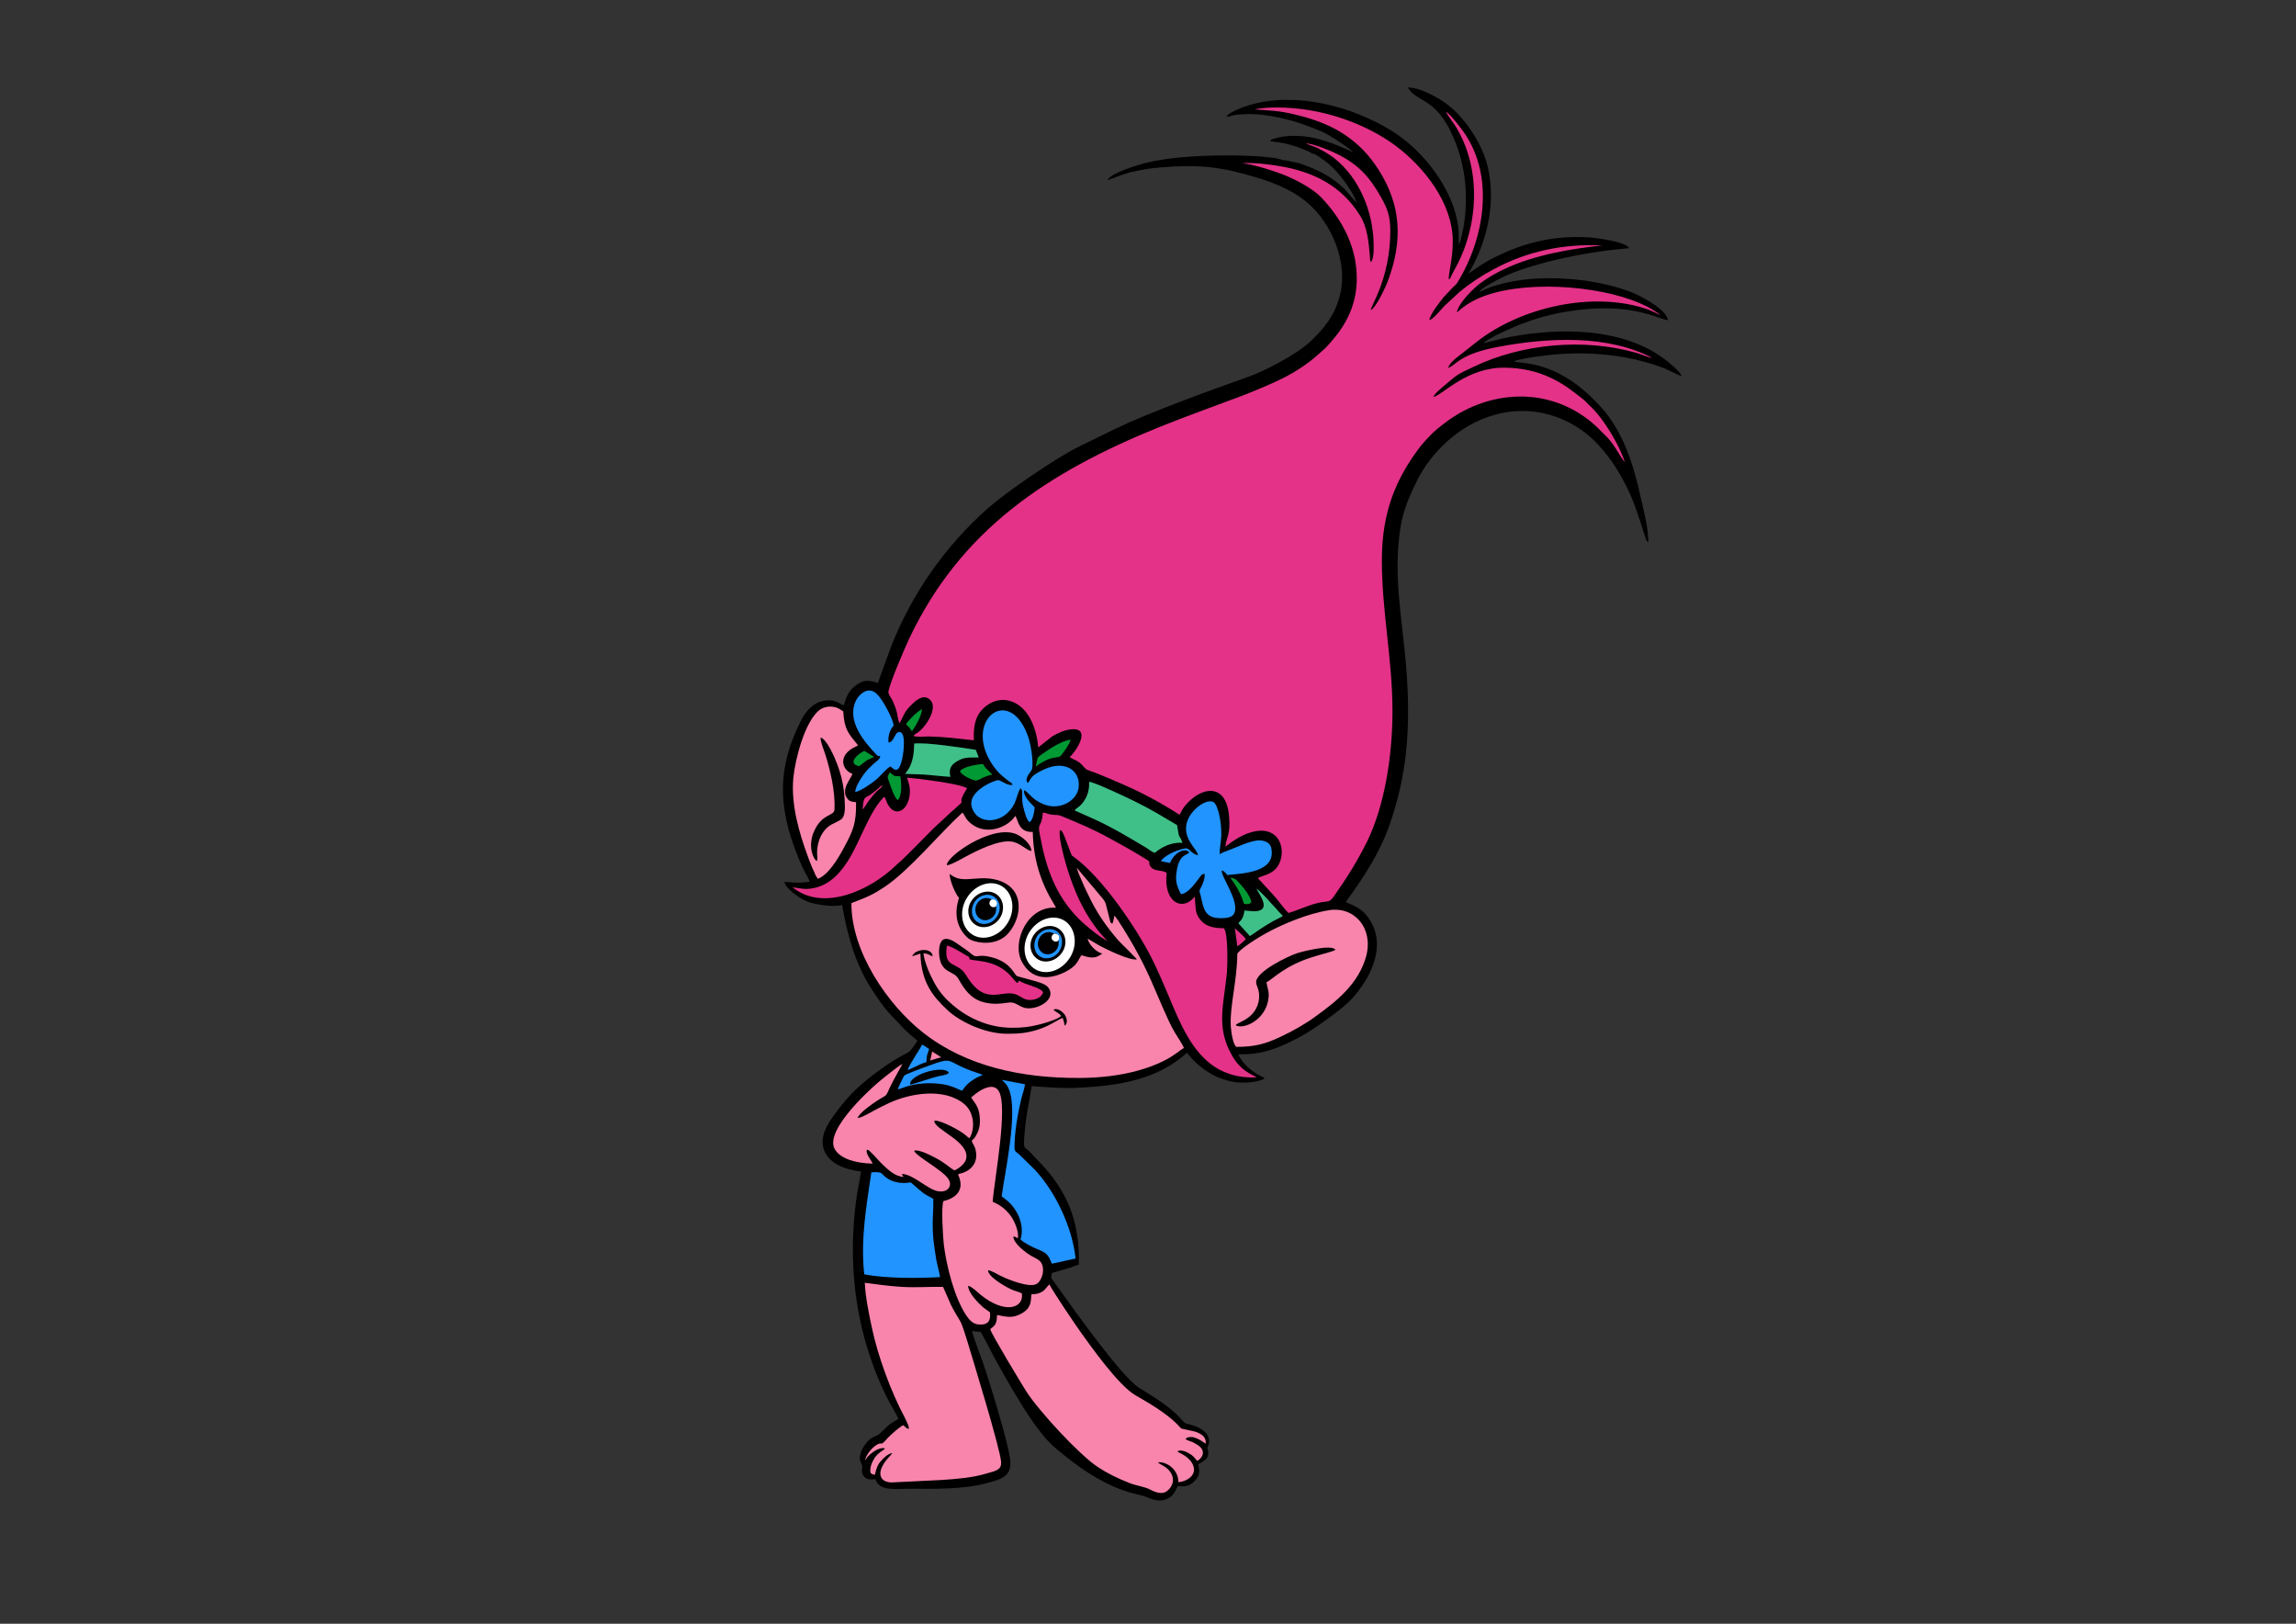
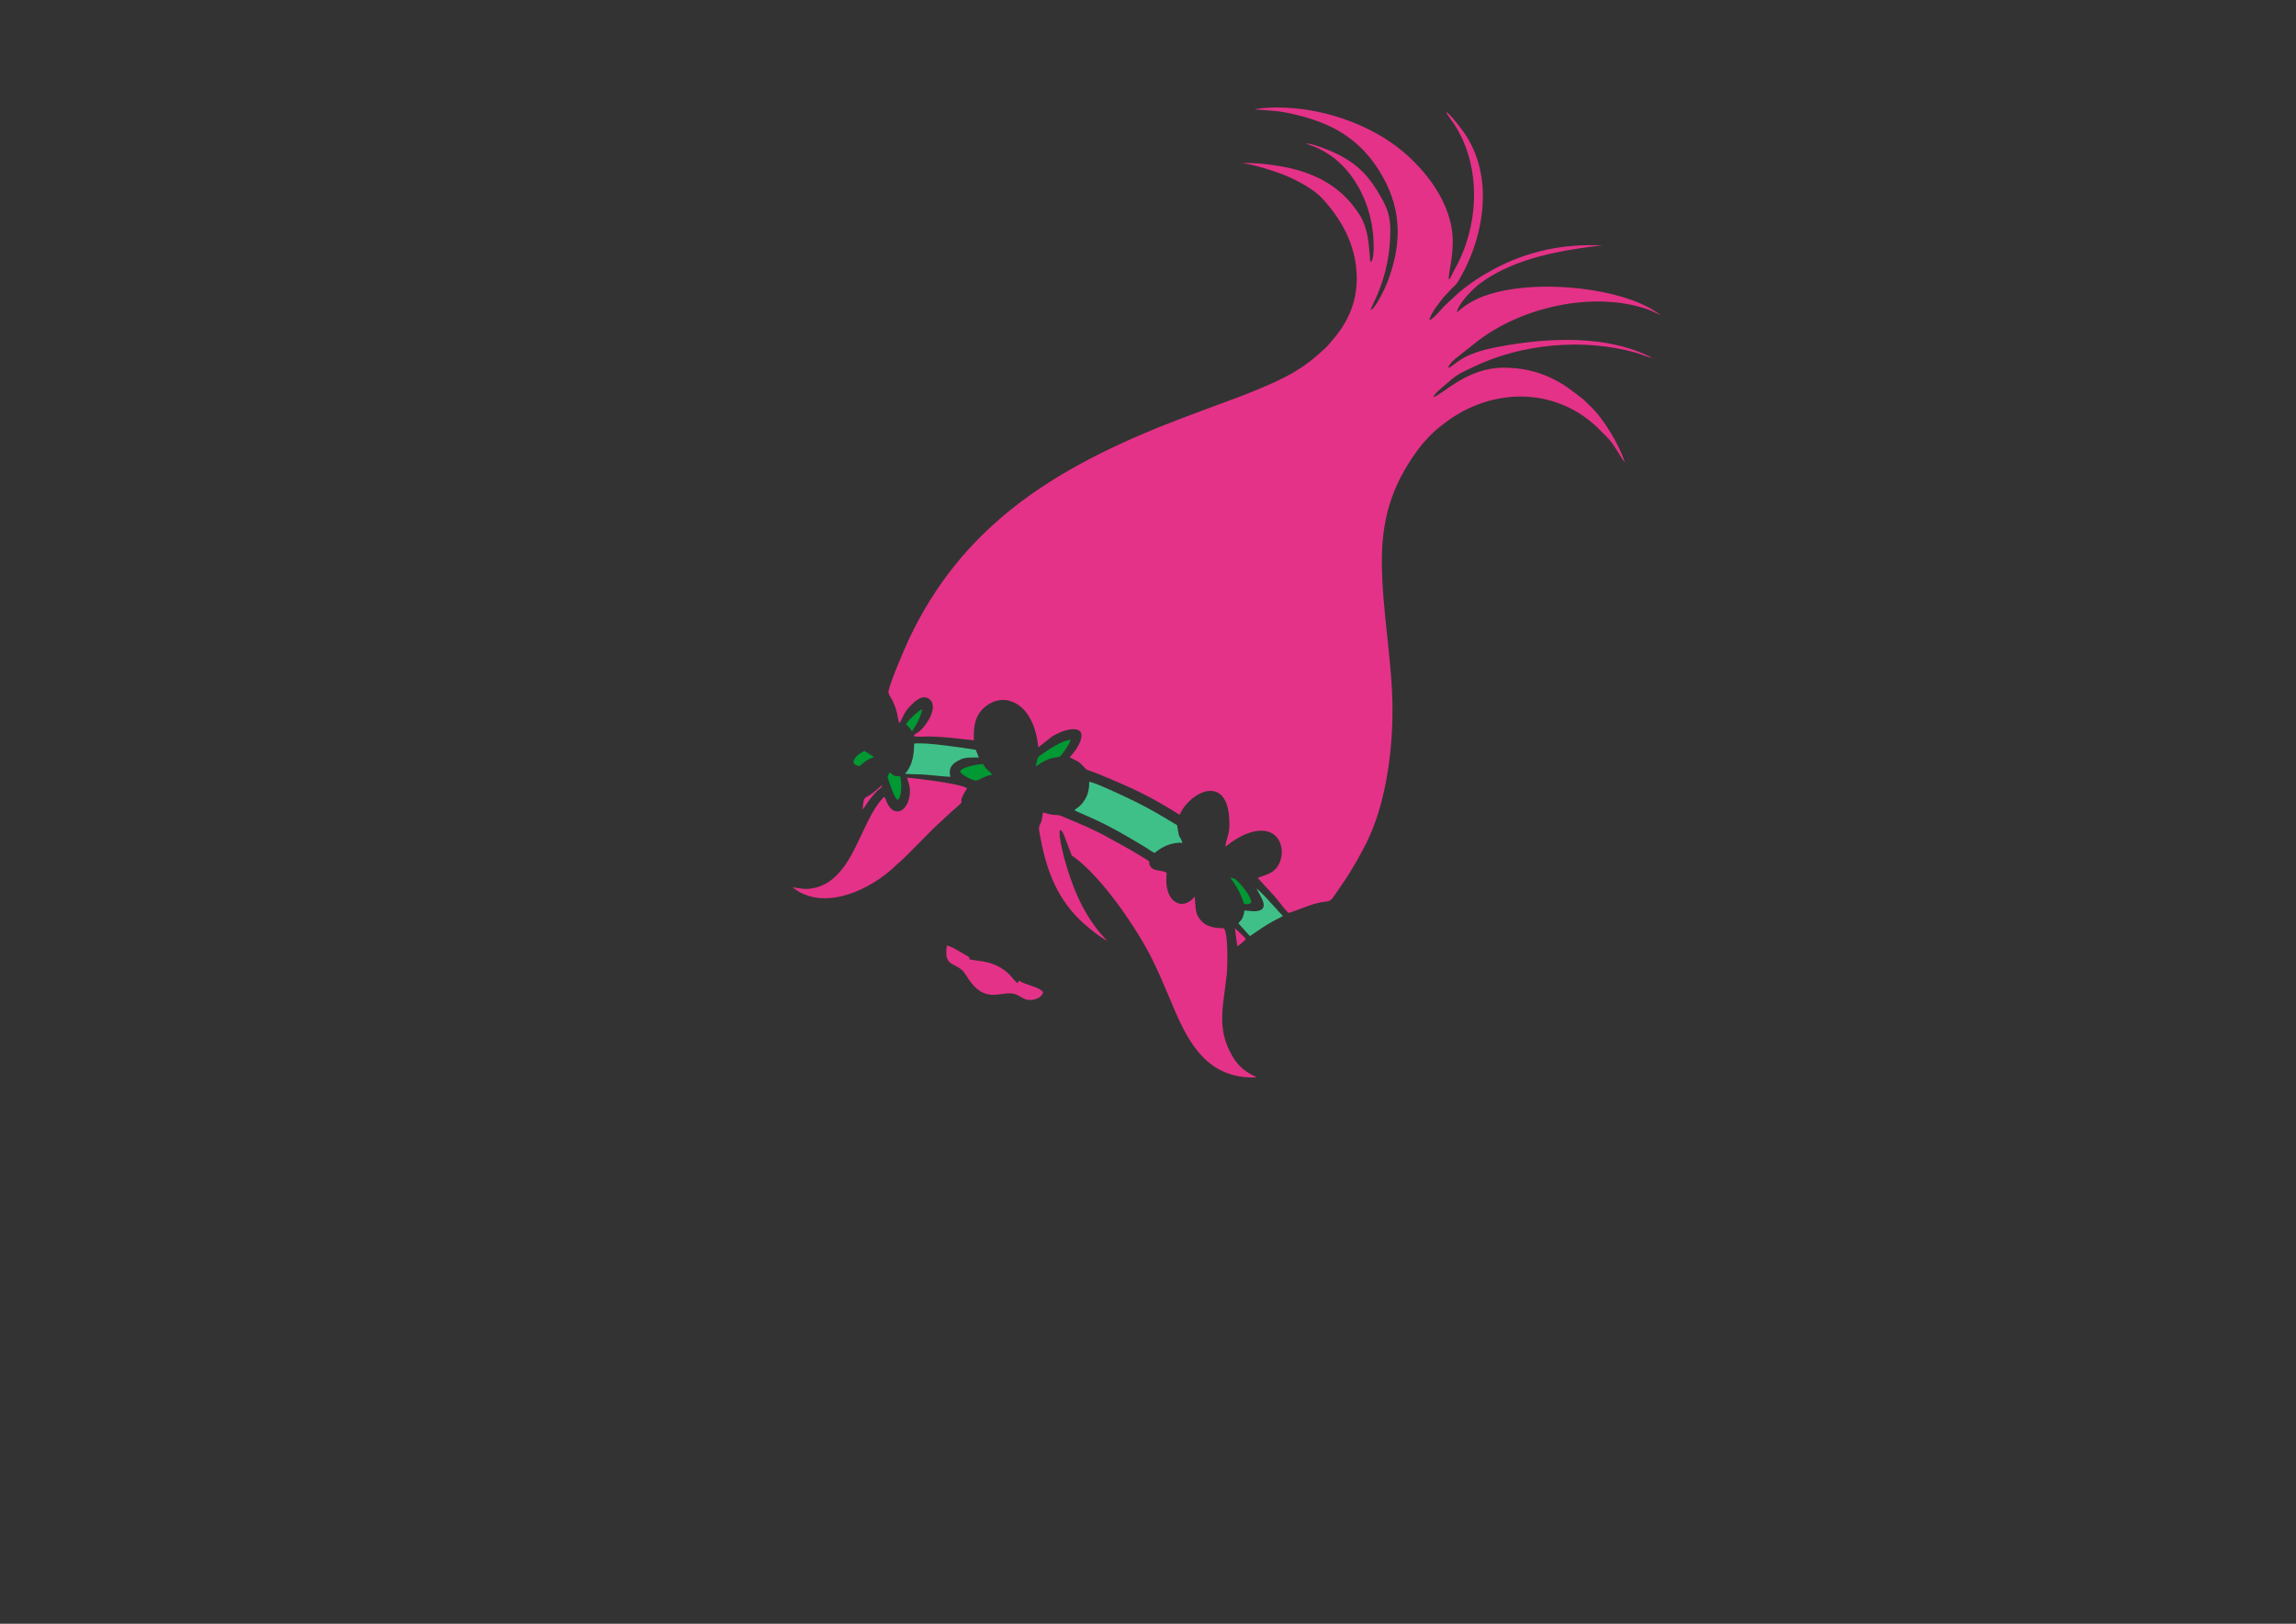
<svg xmlns="http://www.w3.org/2000/svg" version="1.1" x="0px" y="0px" viewBox="0 0 841.9 595.3" style="enable-background:new 0 0 841.9 595.3;" xml:space="preserve">
  <rect x="0" y="0" width="841.9" height="595.3" fill="#333333" stroke="none" />
  <style type="text/css">
	.st0{fill-rule:evenodd;clip-rule:evenodd;}
	.st1{fill:#F985AC;}
	.st2{fill:#FFFFFF;}
	.st3{fill:#E43288;}
	.st4{fill:#3FC088;}
	.st5{fill:#009933;}
	.st6{fill:#2194FF;}
</style>
  <g id="Слой_1">
-     <path class="st0" d="M570.7,129.9c-3.1,0.2-13.5,1.5-15.6,2.6c1.8,0.8,10.1-0.3,21.5,7.4c2.5,1.7,5.8,4.5,7.9,6.7   c1.1,1,1.5,1.6,2.3,2.4c8.2,8.7,12.3,21.6,14.8,33.3c1.1,4.9,2.9,11.5,2.8,16.7l-0.8-1.1c-0.1-0.4-0.3-0.8-0.4-1.2   c-1.8-5.7-3.6-11.6-6.1-16.9c-1.4-2.9-3-5.9-4.7-8.5c-1.9-3-3.6-5.2-5.8-7.6c-7.4-8.6-21.8-16.3-38.6-11.6   c-13,3.6-23.4,13.9-28.5,24.3c-3.5,7.2-5.4,11.7-6.4,20c-1.9,16.1,1,30.8,2.4,46.7c1.1,12.7,1.3,25.9-0.7,38.5   c-0.5,3-1,5.7-1.7,8.6c-1.3,5.6-3.9,14-6.4,19.1c-3,6.4-6.8,12.3-10.8,18c-0.8,1.1-1.7,2.2-2.4,3.4c1.4,1,6.9,1.6,10.1,9.1   c4.2,9.7-2.6,21-8.8,27.3c-3.4,3.4-13.9,10.9-18.4,13.2c-6.8,3.5-12.9,6.5-22.3,6.2c0.9,2.9,5,6.5,8,7.9c0.5,0.3,1.2,0.5,1.6,0.9   c-1.5,1.4-7,1.7-8.7,1.6c-3-0.1-5.8-0.9-8.3-1.9c-3.5-1.5-6.7-3.9-9.1-6.3c-0.8-0.8-1.6-2-2.4-2.7c-10.8,9.8-24.9,12.1-40,12.8   c-5.9,0.3-11.1-0.2-16.9-0.6c-1,6.9-1.9,9-2.6,17.2c-0.6,6.9-0.1,4.6,2.2,7.2l4.9,5.2c9.9,11,13.1,22.3,12.8,35.8   c-3.3,1.3-6.5,2.1-9.9,3.1c-0.3,2.1-0.4,1.6,0.6,3c6.8,9.5,24.7,34.9,31.4,39.1c5.4,3.4,11.4,6.9,15.5,11.6c1.8,2,1.4,1.3,4,2.1   c3.2,1,6.5,2.9,6.1,6.5c-0.1,0.8-0.4,1.1-0.5,1.6c-0.2,0.7,0.1,0.8,0.2,1.5c0.4,2.9-1.9,3.7-3.6,4.7c0.5,2.9,0.6,4.1-1.3,6.1   c-1.8,1.9-3.1,2.1-6.3,2c-1.1,2.2-1.6,3.7-4,4.7c-2.3,1-5,0.3-7-0.6c-2.1-0.9-4.5-1.2-6.8-1.9c-10.4-3.2-19.2-9.6-27.2-16.4   c-5.3-4.5-11-13.6-14.8-20c-2.2-3.7-4.2-7.2-6.3-11c-2.1-3.7-4-7.7-6.1-11.4l-3.2-0.3c0.6,2.4,3,8.7,4,11.5   c1.3,3.9,2.6,7.8,3.8,11.9c1.5,5,6.2,20.4,6.3,24.9c0.1,5.1-3.8,6.1-8.1,7.3c-9.3,2.6-19.5,2.2-29.1,2.2c-5.1,0-10.9,1-12.3-3.5   c-1.8,0.2-3,0.2-4.1-0.9c-1.6-1.8-0.4-2.9-0.8-4.2c-0.3-1.3-1.3-1.3-0.6-4.1c0.3-1.3,1.1-2.7,1.8-3.6c1.7-2.2,2.4-2.4,4.6-3.4   c0.8-0.4,3.1-2.9,4.2-3.8c0.9-0.7,2.5-1.5,3.3-2.1c-0.5-1.4-2.1-3.9-2.9-5.4c-1-1.9-1.9-3.7-2.8-5.6c-3.6-7.9-6.5-16.5-8.3-25.2   c-3.2-14.8-3.4-30.9-1.2-45.8c0.4-2.7,1.2-6.1,1.5-8.7c-6.2-0.7-12-3.2-13.6-8c-1.6-4.9,1.3-9.3,3.6-12.5c5.7-8,10.7-12.4,18.7-18   c2.1-1.5,4.2-2.8,6.6-4.1c1.3-0.7,2.5-1.1,3.2-2.2c0.7-1,1.6-2.1,2.2-3.1c-0.4-0.5-3.4-2.8-4.7-4.2c-5.7-6.1-6.7-6.4-12.3-15.1   c-5.9-9.2-8.8-20-10.6-30.5c-3.9,0.9-10.7-0.3-13.3-1.5c-2.7-1.2-7.3-4.5-7.9-6.9c2.3-0.2,2.9,0.6,9.3-0.1c-0.3-1.2-2-3.9-2.7-5.4   c-8.6-19.5-10.1-34.5-0.6-53.5c1.8-3.7,4.9-7.2,9.2-7.6c3.3-0.4,4.4,0.9,6.6,1.8c1-3.4,1.8-5.2,4-7c2.9-2.3,4.6-2.5,8.5-1.2   l4.6-12.7c7.6-19.8,20.3-37.8,35.9-51.5c7-6.1,24.2-17.9,32.7-22.2l14.5-7.1c12.5-5.9,33.5-13.6,46.9-18.3   c6.8-2.3,19-8.6,24.2-13.6c4.8-4.6,8.6-9.1,10.6-16.6c2.9-11.4-2.2-24.3-9.7-32c-5.6-5.8-13.3-9.1-21.1-11.4   c-13-3.9-20.9-4.8-35.1-3.6c-3.9,0.3-6.6,0.8-10.2,1.6c-1.6,0.3-3.1,0.9-4.6,1.4c-1.4,0.5-3.2,1.3-4.6,1.6   c1.5-2.6,11.2-5.6,15.1-6.5c11.2-2.6,28.5-2.9,40.1-2.2c2.3,0.1,4.2,0.5,6.3,0.6c0.5,0.2,1.1,0.3,1.6,0.4c0.1,0,0.3,0.1,0.4,0.1   c0.3,0.1,0.5,0.2,0.8,0.3c0.4,0.1,0.7,0.1,1.1,0.1c0.2,0.1,0.4,0.1,0.7,0.1c0.2,0,0.4,0.1,0.6,0.1c0.1,0,0.2,0.1,0.3,0.1   c0.4,0.2,0.7,0.2,1.1,0.2c0.1,0,0.2,0.1,0.3,0.1c0.2,0,0.4,0.1,0.5,0.1c0.4,0.1,0.6,0.2,1,0.2c6.7,2.2,12.4,4.9,17.2,9.7l4.3,4.9   c-0.7-3.1-5.5-9.6-7.9-12c-0.8-0.8-1.7-1.7-2.5-2.4c-0.4-0.4-1.8-1.4-2.5-1.8c-0.3-0.4-0.7-0.7-1.2-0.8c-0.5-0.5-1.4-0.9-2-1   c-0.1,0-0.3-0.1-0.5-0.2c-0.2-0.2-0.4-0.3-0.6-0.4c-0.3-0.2-0.8-0.4-1.2-0.5c-1.6-0.8-4.1-1.6-5.5-2c-3.5-1.1-7.1-1.2-7.7-1.5   c0.3-0.6,0.5-0.6,1.2-0.8c4.1-1.4,9.2-1.3,13.4-0.6c5.1,0.9,11.2,3.3,15.9,5.6c-1.4-1.6-9.1-6.6-11.7-7.7   c-3.4-1.4-6.7-2.7-10.4-3.8c-5.7-1.6-12.3-2.9-18.4-2.5c-1,0.1-2.1,0.1-3.2,0.3c-1,0.2-2.1,0.6-2.9,0.6c0.5-1.5,6.4-3.7,8.5-4.3   c17.3-5,37.5,0.5,52,9.4c11.7,7.2,22.8,21.5,24.5,35.3c0.3,2.3,0.1,4.5,0.3,6.7c3.5-10.9,3.4-24.4-0.5-35.5   c-6.9-19.5-14.6-16.1-18.3-22.3c4.4-0.1,10.6,3.5,13.4,5.4c7.3,5,13.7,14.9,15.8,23.2c3.1,12.3,0.4,26-5.5,37   c-0.4,0.7-1.2,2-1.4,2.6c0.8-0.5,1.9-1.3,2.7-1.9c2.9-2,5.9-3.7,9.2-5.2c10.3-4.7,20.1-6.8,31.8-6.2c2.5,0.1,14.3,1.6,15.1,4   c-5.8,0.5-9.9,1-15.7,2c-4.8,0.8-9.9,1.9-14.6,3.1c-6.6,1.8-13.3,3.8-19.2,7.2c-1.2,0.7-4.6,2.4-5.4,3.7c1.3-0.4,2.6-1.2,4.1-1.7   c10.8-3.8,23.8-3.9,34.9-2.4c6.1,0.9,12.5,2.4,17.7,4.6c3.7,1.6,12.2,6.3,12.5,9.9c-3.7-0.4-13.6-7-36.9-3.2   c-6,1-11.4,2.5-16.7,4.5c-3.3,1.3-12.4,5.3-14.1,7.1c3.1-0.6,6-1.6,9.4-2.2c3.4-0.6,6.7-1.2,10.2-1.5c16-1.7,34.4-0.1,47.3,9.9   c1.4,1.1,5.5,4.4,5.8,5.9c-1.8-0.6-4.3-2-6.1-2.8C598,130.3,584.1,128.8,570.7,129.9z" />
-   </g>
+     </g>
  <g id="Слой_7">
-     <path class="st1" d="M338.5,378.6c15.8,12.4,36.2,16.7,57.3,16.6c7.4,0,15.2-0.9,21.8-2.8c3.2-0.9,6.2-2,9-3.4   c3.9-1.9,6.1-4,7.5-4.8c-0.1-0.6-2.8-4.9-3.4-5.8c-2.7-4.6-6.4-14-8.7-19.1c-1.9-4.3-4-8.4-6.2-12.3c-1.2-2.1-6.1-10.5-7.2-11.3   c-0.2,1.2-0.3,1.9-0.7,2.9c-0.7-0.2-0.7-0.3-0.9-1.2l-1.3-5.1c-0.4-1.6-0.5-1.7-1.3-2.8l-9.6-11.4c0.2,1,1.4,3.8,1.9,4.9   c0.7,1.7,1.4,3.2,2.2,4.8c3.2,6.8,6.4,11.4,11.1,16.9c1.1,1.2,2.2,2.2,3.5,3.5l3.4,3.5c-2.5,0.6-11.1-3.6-13.9-5.1l-4.2-2.5   c0.4,2.1,3.1,5,5.4,5.5c-2.1,1.4-3.2,2.1-7.6,0.6c-1.2,1.4-1.2,2.9-3.8,4.8c-2.2,1.6-12.7,7.6-18.1-2.4   c-3.9-7.3,2.2-20.6,12.5-19.8c-0.4-1.2-3.5-5.1-5.9-12.3c-1.6-4.8-2.5-10-2.6-15.5c-5.4,0.2-5.3-4.4-6.4-5.9   c-2.6,4.1-10.3,7.3-15.9,3.1c-2.5-1.8-2.7-3.6-3.5-4.3c-8.7,8-19.2,20.9-28.3,27.1c-1.8,1.2-3.7,2.4-5.8,3.4   c-2.1,1-4.4,1.8-6.6,2.7C312.1,348.9,325.5,368.4,338.5,378.6z M372.1,305.6c2.4,0.8,6,3.7,6.1,6.4c-2-0.3-4.1-3.1-7.5-3.5   c-4.7-0.5-12.2,3.2-16.3,5.4c-1.3,0.7-6,3.4-7.2,3.3C346.8,314.2,363,302.6,372.1,305.6z M351,328.3c-1.2-1.9-2.7-5.6-2.8-7.9   c3.6,2.8,6.2,1.8,11.6,1.6c7.8-0.3,14.8,3.5,13.6,12.3c-0.5,3.6-2.7,7.1-4.5,8.7c-5,4.4-12.3,2.2-13.6,1.2c-1-0.8-6.6-5.4-3.8-14.5   c0.2-0.7,0.2-0.4,0.2-0.4S351.4,328.8,351,328.3z M345.7,344.6c1.7-1.3,4.7,0.9,5.8,1.7c1.7,1.2,3.3,2.2,4.9,3.6c2,1.6,2-0.3,7,1   c7.4,1.8,8.4,6.5,9.6,7l6.6,1.8c2.3,0.7,4.5,1.3,5.3,3.2c1.8,4.1-5.1,7.6-9.2,6.6c-2.5-0.7-3.4-2.4-6.2-1.9   c-2.5,0.4-5.2,0.6-7.6,0.1c-4.9-0.8-7.5-3.9-9.5-7.2c-1.6-2.7-1.4-2.7-4.2-4.2c-1.9-1-3.1-2.2-3.6-4.8   C344.1,349.3,344.2,345.7,345.7,344.6z M342,350.5c-1.1,0-1.2-0.9-3.4-1c0.3,3.2,2.6,8.3,4,10.8c1.9,3.5,4.2,6,6.8,8.2   c5,4.3,12.6,8.3,21.7,8.3c4.1,0,6.5-0.3,10.4-1.3c2-0.5,6.5-1.9,7.6-3c-0.7-1.2-2-1.4-2.8-2.3c1.3-0.9,3.3,0.8,3.8,1.4   c1,1.1,1.7,3.6,0.3,4.4c-0.2-1-0.4-2-0.7-2.8c-1.4,0.3-4.2,2.6-8.3,4c-4.4,1.5-7.4,1.8-12.1,1.8c-8.3,0-17.6-4.6-21.9-8.7   c-5.2-4.9-9.6-10-9.9-20.7l-3,1C335.4,347.9,341.6,347.2,342,350.5z M366.8,467.7c-1.2-0.6-3.3-1.9-4.5-2c0,2.4,6.1,5.9,8.7,7.1   c1.1,0.5,2.9,0.9,3.7,1.4c0.8,5.3-6,7.8-15,0.6c-1-0.8-3.4-3.2-4.7-3.4c0,2.6,3.8,6.4,5.5,7.9c1,0.8,1.6,1.1,2.5,1.8   c0.4,3.2-0.8,4.7-3.9,4.5c-2.5-0.1-3.8-1.9-4.9-3.5c-4.3-6.6-7.1-17.8-8.1-25.6c-0.3-2.4-1.1-14.8-0.1-16.2c0,0,9.1-1.5,5.3-9.7   c0.7-0.5,0.7-0.2,2-0.7c3.4-1.3,5.3-4.2,4.5-8c-0.3-1.7-1.1-2.5-1.5-3.6c0.5-0.7,0.9-0.8,1.3-1.5c0.4-0.6,0.7-1.3,1-1.9   c0.6-1.5,0.8-3.1,0.7-4.8c-0.2-4.6-2.1-5.8-3.2-7.8c0.7-0.4,1.4-1.2,2.2-1.7c2.1-1.5,5.9-3.5,7.8-0.8c3.8,5.4-1.6,33.2-2.1,40.8   c2.9,1.2,4.8,2.8,6.5,5c1.2,1.6,3.3,5.8,2.7,8.4c-0.5-0.3-0.9-0.6-1.6-0.7c-0.1,2.5,4.6,6,6.5,7.1c1.5,0.9,3.2,1.4,3.9,2.9   c0.8,1.7,0.5,4-0.3,5.5c-0.9,1.8-1.8,2.5-4.5,2.3C373.9,470.7,369.6,469.1,366.8,467.7z M354.6,491.4c2.3,7.6,12.3,40.2,12.5,44.7   c0.1,2.7-1.7,3.1-5.3,4.1c-5.3,1.6-10.9,2-16.7,2.4l-18.3,0.9c-3.1-0.1-4.8-2-3.6-5.2c1.2-3,3.7-4.8,4-5.6c-1.7,0.3-3.3,1.9-4.2,3   c-1.2,1.2-1.7,2.8-2.2,5c-0.8-0.2-1-0.2-1.6-0.7c-0.4-2.1,0.7-4.2,1.5-5.5c1.6-2.3,3.4-2.7,3.8-3.5c-2.7-0.7-6.7,2.9-7.3,4.5   c0.1-1.8,2.4-4.6,4.1-5.7c2.5-1.6,1.1,1,4.2-2.6c1.1-1.2,4.4-4.1,5.7-4.7c3.6,3.5,1.6-0.7,0.6-2.7c-5.1-9.5-10-22.8-12.2-33.5   c-1-4.7-2.3-11-2.5-16c4.8,0.6,8.6,1.2,13.7,1.5c5.1,0.3,10-0.1,15,0l2.9,6.6c1.1,2.2,2.2,4,3.4,6   C352.8,485.5,354.1,489.8,354.6,491.4z M487.3,333.7c-3.8,0.6-8.2,1.9-12.1,3.4c-3.7,1.4-6.9,2.9-9.2,4.1   c-4.7,2.4-11.6,6.9-12.3,8.5c-0.1,10.1-2.8,19.1-2.4,26.5c0.1,1.7,0.8,7,2.1,7.6c7,0,10.9-1.2,16.4-3.8c4.5-2.1,9.3-4.9,12.8-7.5   c7-5.1,15.6-11.6,18.4-22.1C503.6,340.2,496.6,332.2,487.3,333.7z M482.5,350.5c-11.4,3.3-15.6,8.4-18.1,9.6   c0.4,2.7,1.2,3.5,0.6,6.7c-1.3,7.3-9,10.7-11.9,9.1c0.3-0.8,2.7-1.2,5.2-3.3c2.5-2.1,4-5.7,3.2-9.3c-0.2-1.1-0.9-2.3-0.9-3.2   c-0.1-3.9,11.7-9.5,14.9-10.6c2.2-0.7,12.7-3.4,14.2-1.3C488.8,348.9,483.9,350,482.5,350.5z M341.1,388.8l0.7-3.3l3.3,2.1   L341.1,388.8z M442.1,529.3c-0.7-0.4-4.8-3.9-7.4-1.8c0.4,0.6,2,0.9,2.8,1.3c0.9,0.5,2,1.1,2.6,1.7c2.1,2.1,0.4,4.3-1.1,5.1   c-1.2-1.3-1.2-1.7-2.9-2.7c-1-0.6-3.1-1.6-4.4-0.8c0.5,0.6,4.7,1.8,5.9,5.4c1.2,3.4-2.5,5.7-5.5,5.9c0-4.6-4.2-7.6-7.5-7.3   c0.9,1.1,3.2,1.3,4.8,4c1.5,2.6,0.4,5-1.3,6.4c-2.1,1.8-4.8,0.4-6.8-0.6c-1.3-0.7-5.2-1.4-6.9-2.1c-4.6-1.8-8.3-3.6-11.9-6   c-6.5-4.2-21.6-20.5-26.2-27.7c-1.4-2.2-13.2-21.7-13.2-22.8c1.8-1.4,2.4-1.9,2.5-5.2c3.6,0.7,5.6,1.3,8.9-0.5c4-2.2,3.4-5,3.7-7.1   c4.7,0,5.2-2.5,6.6-3.6c1.2,2.5,9.8,15.2,11.4,17.4c3.8,5.3,13.9,19.6,20.1,23.2c5.3,3.1,10.6,6.1,15,10.3c0.2,0.2,1.7,1.8,1.8,1.9   c0.3,0.2,4.6,0.9,5.8,1.4C440.6,525.8,442.4,526.9,442.1,529.3z M320,426.6c-5.8-0.1-11.8-1.6-13.9-5.3   c-4.1-7.1,14.5-23.7,19.4-27.3c1.1-0.8,4.3-3.5,5.4-3.9l-3.2,5.8c-0.5,1-1,2-1.5,3c-0.5,1-0.9,2.4-1.7,2.9c-0.9,0.6-1.8,1-2.8,1.7   c-1.7,1.1-6.8,4.6-7.2,6.4c1.4-0.1,4.6-2,5.9-2.7c2-1.1,3.7-1.9,5.8-2.9c7.9-3.6,20.1-5.5,27.3,0.4c3.7,3,4.2,9,2,12.6   c-0.6-0.3-0.8-0.6-1.4-1.1c-1.9-1.7-9.6-5.8-11.5-5.3c-0.2,3.2,12.9,7.5,11.7,13.8c-0.3,1.9-2.6,3.6-4.3,4.4   c-1.8-1-3.2-2.6-6.8-4.5c-1.3-0.7-6.3-3.4-8-2.7c0.2,1.2,6.2,4.9,7.2,5.7c2.5,1.9,6.5,4.3,5.9,7c-0.4,1.8-2.2,2.5-4.5,2.1   c-3.9-0.8-8.9-6.2-13.1-6.3c0.3,0.9,0.3,0.5,0.6,1.1c-3.4-0.3-5.7-2.8-7.4-4.3c-1.8-1.7-3-3.3-4.3-4.5c-0.7-0.6-0.9-1.1-1.7-1.2   C317.2,422.8,319.5,425.4,320,426.6z M313.9,294.1c-1.4-0.1-2.4-0.3-3-1.1c-2.9-3.4,1.1-7.4,1.7-9.3c-3.9-1.3-5.6-6.9,1.2-10   c0.3-0.1,0.5-0.2,0.8-0.5c-3.4-4.2-5-5.6-5.4-12.4c-1.1-0.6-1.7-1.4-3.9-1.7c-1.9-0.2-3.5,0.3-4.7,1.1c-5.4,4.1-9,17.9-9.7,25   c-0.9,9.8,2.1,20.1,5.4,29c0.5,1.4,1,2.7,1.6,4.1c0.3,0.6,0.6,1.2,0.9,2c0.2,0.4,0.2,0.5,0.5,1l0.6,0.9c3.8-1.4,7.5-7.5,9.6-11.5   C312.9,304.4,314,301.8,313.9,294.1z M303.8,303c-2.8,2.2-4.6,6.3-4.1,11.3c0.3,3-1.8,0.1-2.2-2.9c-0.3-2.3,0.1-4.7,1-6.6   c3-6.8,7.4-5.4,7.5-8.1c0.3-6.5-1.5-14.2-3.4-20.2c-0.5-1.5-1.8-4.6-1.7-6.1c2.2,0.5,5.1,7.1,6.1,9.8c1.5,3.9,2.5,8.4,2.7,12.9   c0.1,2.4,0.4,5.3-0.9,7C307.6,301.2,305.2,301.9,303.8,303z" />
-   </g>
+     </g>
  <g id="Слой_12">
-     <path class="st2" d="M390.1,337.4c-4.2-2.4-9.9-0.3-12.8,4.6s-1.8,11,2.4,13.4c4.2,2.4,9.9,0.3,12.8-4.6S394.2,339.8,390.1,337.4z    M389,349.8c-2.4,2.9-6.4,3.6-9,1.5c-2.6-2.1-2.9-6.2-0.5-9.1c2.4-2.9,6.4-3.6,9-1.5C391.2,342.8,391.4,346.9,389,349.8z    M387,342.3c0.8,0,1.5,0.7,1.5,1.5c0,0.4-0.2,0.8-0.4,1c-0.3,0.3-0.6,0.4-1,0.4c-0.8,0-1.5-0.7-1.5-1.5c0-0.6,0.4-1.1,0.9-1.4   C386.6,342.3,386.8,342.3,387,342.3z M367.2,324.8c-4.2-2.4-9.9-0.3-12.8,4.6s-1.8,11,2.4,13.4c4.2,2.4,9.9,0.3,12.8-4.6   S371.4,327.2,367.2,324.8z M366.2,337.2c-2.4,2.9-6.4,3.6-9,1.5c-2.6-2.1-2.9-6.2-0.5-9.1c2.4-2.9,6.4-3.6,9-1.5   C368.3,330.2,368.5,334.3,366.2,337.2z M364.2,329.7c0.8,0,1.5,0.7,1.5,1.5c0,0.4-0.2,0.8-0.4,1c-0.3,0.3-0.6,0.4-1,0.4   c-0.8,0-1.5-0.7-1.5-1.5c0-0.6,0.4-1.1,0.9-1.4C363.8,329.8,364,329.7,364.2,329.7z" />
-   </g>
+     </g>
  <g id="Слой_3">
    <path class="st3" d="M460.8,395c-12.2,0.5-19.8-5.4-25.5-15.3c-2.6-4.5-4.4-8.9-6.5-13.9c-2.1-4.9-4-9.5-6.3-14.1   c-5.4-10.9-18.2-29.9-28.7-37.5c-0.7-0.5-0.8-0.4-1.1-1.3l-2.1-5.5c-0.6-1.4-0.9-2.8-1.9-3.1c-0.8,1.8,1.5,10.3,2.1,12.3   c2.1,7.2,4.9,14.4,9,20.6c1.1,1.6,2,2.9,3.1,4.3l3.4,3.8c-0.3-0.4-2.1-1.4-2.7-1.8c-2.1-1.4-6.1-4.7-7.7-6.3   c-9-8.9-12.5-19.3-14.7-31.7c-0.8-4.1,0.7-1.7,1.2-7.6c1.2,0.1,2.1,0.7,3.5,0.8c1.8,0.2,2-0.1,3.6,0.6c6.2,2.6,11.2,4.6,17.3,8   c3.8,2.1,7.2,3.9,10.8,6.1c6,3.6,2.8,1.8,4.2,4.2c1.2,2,4.2,1.2,6,2.4c-1.3,11,5.9,14.3,10.3,8.7c0.4,3.9-0.1,6.2,2.3,8.8   c1.8,2.1,4.6,2.8,8.3,2.8c1.7,1.4,1.4,13.6,1.2,16.2c-1.1,11.5-4.1,19.9,1.7,30.2C455.1,393.1,459.9,394.2,460.8,395z M351,295.7   c3.6-3-0.7,0.1,3.6-6.7c-2-1.6-18.1-3.6-22-3.9c0.6,2.2,1.2,3.2,1,5.9c-0.5,6.3-5.5,9-8.2,3.6c-0.4-0.7-0.6-1.9-1.2-2.5   c-5.1,5.1-8.1,14.4-12.2,21.7c-3.2,5.6-7.4,10.6-13.7,11.8c-3.4,0.7-4.8,0-7.7-0.3c11.4,9.2,28.8,0.9,38-8.1c0.6-0.6,1.1-1,1.7-1.5   c2.2-2,9.4-9.4,11.9-11.9l7-6.5C349.9,296.8,350.5,296.2,351,295.7z M323.5,287.8l-2.1,1.8c-0.8,0.7-1.4,1.1-2.3,1.8   c-2.2,1.4-2.4,0.5-2.8,5.4c1.2-1.3,1.9-3.3,5.4-6.9C322.2,289.4,323.5,288.8,323.5,287.8z M373.7,359.5l-0.4,0.6   c-0.1,0.2-0.1,0.2-0.1,0.2c0,0-0.1,0-0.2,0.1c-0.5-0.4-1.2-1.2-1.6-1.7c-5.6-6.9-12.7-6.1-15.9-7c-0.1-0.3,0.2-0.5-0.4-1   c-0.2-0.1-0.8-0.4-1.1-0.6c-1.5-0.9-5.7-3.5-6.8-3.4c-1.1,7.4,2.3,6.1,5.6,9c1,0.9,2.1,3,3.1,4.3c6.2,8.3,11.9,2.7,16.7,4.6   c1.8,0.7,2.9,2.1,5.3,2c2.1-0.1,4.1-1,4.6-2.8C381.3,361.8,375.8,361.1,373.7,359.5z M549.7,127.1c-14.8,2.7-15.7,6.8-18.7,7.8   c0.3-1.3,2.1-3,2.9-3.6l7.5-5.9c16-12.7,42.9-19,63-11.9c1.6,0.6,3.4,1.6,4.6,2c-0.2-0.1-2.7-1.8-3.4-2.2c-1.2-0.7-2.6-1.4-4-2   c-15.6-6.9-44.6-8.9-60.2-1.6c-4.6,2.2-6.7,4.6-7.2,4.8c0.5-3.4,6.6-9.3,8.8-10.8c10.3-7.5,23.7-10.8,36.4-12.7   c1.7-0.2,7.5-1.1,8.6-1c-14.8-0.8-28.2,2.2-40.3,8.7c-4.7,2.5-9,5.4-12.6,8.4l-5.4,5c-1.2,1.2-4,4.8-5.6,5.3c0.4-2.5,4.1-7,5.3-8.5   l3.3-3.5c0.7-0.7,1.1-0.9,1.7-1.8c9.9-16.1,13.8-38.9,2.3-55.2c-1.4-1.9-4.9-6.6-6.5-7.4c0.5,1.2,3,4.3,3.9,5.9   c9.3,15.7,8,36.7-0.9,52.2c-0.3,0.5-0.5,1-0.8,1.6l-0.6,1.2c-0.3,0.4,0,0.2-0.6,0.5c0.1-3.3,1.5-7.5,1.5-13.9   c0-14.2-10.7-27.4-21-35.1c-10.7-7.9-26.7-14-43.5-14c-2.3,0-6.1,0.2-8.2,0.7c6.2,0.5,8.7,0.4,14.9,1.9c6.4,1.5,12.9,3.8,18.2,7.4   c5.2,3.5,9,7.5,12.5,13c8.1,12.8,8.9,25.7,3.3,40.6c-1,2.7-4.5,10-6.3,10.7c0.2-1,2-4.5,2.5-5.8c3.1-7.3,4.7-15.1,4.7-23.3   c0-5.7-1.2-8.3-3.4-12.3c-4.1-7.3-8.2-11.9-15.8-15.7c-2.8-1.4-8.3-3.7-11.8-4.1l1.3,0.6c0.5,0.2,0.9,0.3,1.4,0.5   c2.7,1,5.3,2.6,7.5,4.2c9.3,7.2,14.7,19.8,14.7,32.5c0,1.7,0,4.6-1,5.8c-0.4-0.5-0.4-1.4-0.4-2.1c-0.4-5.1-0.9-10.6-3.5-14.8   c-5.7-9.3-14-14.6-24.7-17.3c-4.3-1.1-14.2-2.6-18.8-2c3.6,0,13.1,3.2,16.2,4.5c4.8,2,10.4,5.2,13.1,8.1   c6.2,6.6,12.9,16.5,12.9,29.6c0,9.2-3.6,16.5-9,22.7c-0.9,1.1-1.5,1.8-2.5,2.8c-1.2,1.1-1.7,1.5-2.8,2.5c-3.7,3.3-8.1,6.2-12.7,8.5   c-4.8,2.4-9.5,4.3-14.8,6.4c-10.3,3.9-20.5,7.5-30.7,11.6c-41.1,16.7-72.8,37.7-91.7,77.7c-1.6,3.5-6.6,15-7.5,19   c-0.3,1.1,1,2.5,1.5,3.6c2.1,4.6,1.6,5.7,2.3,7.6c0,0,0,0.1,0,0.1c0,0.1,0.1,0.1,0.1,0.2l0.2,0.3c1.5-2.8,1.7-4.1,4.1-6.5   c1.3-1.3,4.4-4.5,7-2.1c3.2,3-1.6,10.1-4.5,12.1c-0.6,0.4-1.2,0.6-1.5,1.2c1,0.5,4.2,0.2,5.6,0.2c5.5,0.1,11,0.8,16.5,1.4   c-0.2-4.7,0.4-8.3,2.8-11c2-2.3,5.8-4.6,10.1-3.5c6.5,1.6,10,9.1,10.7,17.1l5.1-4c1.8-1.1,4.3-2.3,6.8-2.6c7.9-0.9,2,8.1-0.4,10.2   c1.8,1.1,2.9,1.1,4.6,2.9c2.2,2.3,0.9,1.3,4.8,2.8c3.8,1.5,7.3,3,10.9,4.6c6.9,3,14.3,7.1,20,10.8c0.4-0.5,0.7-1.3,1-1.8   c0.5-0.8,0.7-1.1,1.3-1.8c5.8-6.8,15-8.3,15.9,4.5c0.5,6.5-0.9,6.9-1.4,10.8c0.8-0.5,1.5-1.1,2.3-1.7c2.7-1.8,5.5-3.4,9-4   c10.1-1.6,11.5,9.7,6.9,14.1c-0.7,0.7-1.7,1.3-2.9,1.8c-0.8,0.3-2.9,1-3.4,1.3l5.7,6.2c1.9,2,3.7,4.9,5.6,6.6   c1.8-0.4,6.7-2.6,10.1-3.5c4.9-1.3,4.6,0.3,7-3.3c4.3-6.1,8-12,11.6-19.2c6.5-13.2,9.4-31.5,9.4-48.1c0-18.6-3.9-36.5-3.9-55.1   c0-18.2,5.4-30.2,13.8-41.4c0.9-1.2,2.2-2.6,3.1-3.6c0.9-1,2.5-2.5,3.6-3.4c2.6-2.1,4.8-3.8,8.1-5.7c16.5-9.3,36.2-8,50.2,5.1   l3.9,3.9c3,3.2,4.6,7,6.4,9.1c-1.9-6.2-7.9-16.3-12.9-20.8c-0.9-0.8-1.6-1.7-2.5-2.4c-3.7-2.9-7.1-5.6-11.6-7.7   c-5.2-2.5-11-3.8-17.4-3.8c-13.5,0-22,9.6-25.8,10.8c0.4-1.4,3.2-3.5,4.3-4.5c4.7-4,4.5-3.8,10.6-6.7c17.6-8.4,40.2-10.5,59.3-5.1   c1.5,0.4,4.8,1.8,6,1.9C589.6,122.7,567.9,123.7,549.7,127.1z M329.6,264.9C329.2,264.2,329.8,265.8,329.6,264.9L329.6,264.9z    M456.8,344.3c-0.9-1.4-3.6-3.5-4-4l0.9,6.6C454.1,346.8,456.4,344.9,456.8,344.3z" />
  </g>
  <g id="Слой_4">
    <path class="st4" d="M357.8,274.9l1.1,2.8c-3.3,0.1-5.1-0.3-7.8,1.3c-2.1,1.2-3.4,2.7-2.6,5.8c-2.6-0.1-5.5-0.5-8.1-0.7   c-2.9-0.3-5.6-0.2-8.5-0.4c0.2-0.4,0.8-0.9,1.5-2.2c1.4-2.6,1.8-5.8,1.8-8.9C339.9,272.1,352.6,274.1,357.8,274.9z M468.1,333.3   c-0.8-0.9-1.6-1.7-2.4-2.6c-1.1-1.3-3.8-4.1-5-5c0.9,2.2,6.1,8.4-1,8.4l-3.4-0.3c-0.1,1-0.3,1.8-0.7,2.7c-0.6,1.2-1,1.2-1.5,2   l4.2,4.7c3.7-2.5,5-3.5,8.9-5.7c0.9-0.5,2.6-1.2,3.2-1.7C469.6,334.9,468.9,334.3,468.1,333.3z M424,298c-2.6-1.5-5.1-2.8-7.9-4.2   c-2.7-1.3-5.4-2.6-8.1-3.8c-2-0.9-6.6-3-8.6-3.4c0,2.7-0.4,4.5-1.5,6.4c-1.7,2.9-2.9,2.9-3.9,4.1l7.6,3.4c7.1,3.3,11.6,6.1,18.2,10   c1.1,0.6,2.5,1.8,3.6,2.2c2.3-1.9,5.7-4,10.2-3.7c-1.4-3.8-1-0.3-2-6.5L424,298z" />
  </g>
  <g id="Слой_5">
    <path class="st5" d="M338.1,260c-0.2,2.6-2.5,6.4-3.7,8.1c-1.9-2.7-0.8-1-2.2-2.6C333.1,264.1,336.4,260.7,338.1,260z M326.8,283.6   c-0.5-0.4,0.1-0.1-0.6-0.4c-0.4,1.2-1,1.2-0.5,2.5c0.6,1.8,2.3,7.1,3.5,7.6c1.6-1.4,1.4-6.4,0.9-8.7   C327.7,284.5,328.3,284.7,326.8,283.6z M315,280.9c0.9-0.5,1.5-1.2,2.5-1.9c1-0.7,1.8-0.9,3-1.5l-3.5-2.2   C315.4,275.8,310.1,279.8,315,280.9z M360.5,280.1c-2.3,0.1-7.7,1.1-8.5,2.7c0.6,1.3,3.6,2.8,5.4,3.3c1.4,0.4,2.5-1.3,6.4-2.1   C363.1,282.9,361.3,281.9,360.5,280.1z M380.3,278.7c-0.2,0.8-0.4,1.6-0.5,2.3c7-4.9,8-2.3,9.5-4.3c1.1-1.5,2.8-3.7,3.3-5.5   c-3.7,0.4-8.2,3.7-11.1,5.7C380.7,277.6,380.5,277.5,380.3,278.7z M453.9,323.2c-1.2-1.2-0.9-1-2.8-1.5c0.3,0.6,2.5,3.2,4.1,7   c0.4,0.9,0.6,1.9,1,2.7c1.3,0.1,1.8,0.2,2.6-0.5C459,329,455.4,324.6,453.9,323.2z" />
  </g>
  <g id="Слой_6">
-     <path class="st6" d="M322.8,277.3c-1.1-0.4-0.6,0.2-1.4-0.6c-4.5-4.7-10.9-12.3-7.7-19.5c0.7-1.6,2.2-3.3,4-3.9   c2.5-0.7,4.1,1.3,5,2.5c1.4,1.8,4.6,7.4,5,10.2c-1.2,1.2-2.2,3.7-1.9,6.2c2.1-0.1,2.1-3.5,3.8-3.8c2-0.3,1.9,3.7,1.8,5.4   c-0.1,2.1-0.5,4.4-1.1,6.3c-1.3,3.9-3.1,1.3-3.8,0.9c-1.5,0.7-3.6,3.6-5.8,5.3c-1.2,0.9-5.4,4-7.1,4c0-2,2.8-6.1,3.8-7.3   c1-1.2,3.1-3.2,4.3-4.1C322.2,278.4,322.6,278.1,322.8,277.3z M387.1,280.8c-2.2,0.3-4.3,1.2-6.1,2.2c-2.2,1.2-2.6,1.7-3.7,3.5   c-0.3,0.5-0.1,0.3-0.5,0.5c-1.4-1.9,1.5-4,1.7-5.3c0.4-3.1-0.5-8.9-1.6-11.9c-7.2-20-25.5-4.3-11.3,12.8c0.8,1,3.1,2.9,4.3,3.8   c0.8,0.6,1.1,0.5,1.4,1.3c-1.6,0.6-4.4-1.7-5.3-1.7c-1.1,0-13.8,4.7-8.6,12.1c2.9,4.1,10.9,3.7,14.6-3.5c0.5-1,1.6-5.1,2.2-5.6   c1.3,1,0.1,3.5,1,6.7c0.4,1.7,1.2,5,2.3,5.7c1.2-0.5,1.8-3.9,1.9-5.4c-0.9-1.1-4.2-3.7-3.9-6.3c1.3,0.5,2.1,2.1,4.4,3.7   c1.5,1,3.8,2.1,6,2.2c4.8,0.3,9.1-2.9,9.6-6.8C396.2,283.5,392.3,280.2,387.1,280.8z M342.3,454.8c-0.7-7,0.1-10.4-0.1-15.3   c-2-1.2-2.7-1.2-5-3.2c-0.8-0.7-1.4-1.2-2.2-1.9c-1.6-1.4-0.6-0.8-3-0.7c-2.5,0.1-4.8-0.5-6.5-1.6c-2.9-1.8-1.1-2.6-6-2.3   c-1.8,12.4-4,24.4-2.6,37.4c7.5,1.5,19.8,1.5,27.8,1c-0.1-1.2-1.1-4.7-1.4-6.4C342.9,459.5,342.6,457,342.3,454.8z M339.7,389.4   c0.1-2.8,0.3-2.6,1-4.8c-0.8-0.5-1.9-1.4-2.6-1.6c-0.7,1.6-4.6,7.1-5.3,9.3c1-0.3,2.4-1.1,3.4-1.5   C337.2,390.3,338.5,389.7,339.7,389.4z M373.8,423.3c-1.1-1-1.8-0.9-1.8-2.7c0-5.6,1.2-12.3,2.5-17.8c0.3-1.1,1.4-4.6,1.3-5.3   l-8.4-1.6c0.6,0.8,1.8,1.4,2.6,3.6c3.4,8.5-1.6,30.5-2.7,39.1c2.4,1.8,4,3.1,5.6,6c1.5,2.7,2.4,6.4,1.3,9.8   c1.3,1.3,4.5,2.9,6.5,3.7c3.2,1.3,3.7,2,5,5.2l8.7-1.9c-1.2-11.5-7.4-24.4-14.8-32.4L373.8,423.3z M450,320.8   c6-0.6,18.2-1,16.1-10.1c-0.4-1.6-2.1-2.5-4.1-2.6c-3.5-0.1-9,2.8-12.5,4c-2.2,0.8-1.4,0.8-2.3,1c0-2,0.5-4.3,0.6-6.4   c0.2-3.3-0.5-9.3-2.2-12c-2-3.2-10.5,2.5-10.7,8.7c-0.2,5,4,7.9,4.4,10.1c-1.5-0.2-2.4-1.2-3.3-2c-0.9-0.8-1.7-0.5-3.9,0.2   c-2.3,0.7-5.7,2.6-6.4,4l3.3,0.7c1.6-3.9,5.5-5.8,7.1-3.9c-1,1.2-3.4,0.6-4.5,6.1c-0.9,4.6,0,6.2,1.4,9.2c2.5-0.1,5.1-3.8,6.5-5.6   c0.6-0.8,1.1-1.9,2.2-1.8c0.2,1.7-0.7,3.8-1.4,5.1c-0.7,1.2-0.5,1.1-0.1,2.6c1.2,5,1.3,8.9,8.4,8.5c2.1-0.1,3.8-0.6,4.2-2.4   c1.2-4.6-5.2-13-4.8-15.1C448.8,319.3,449.6,320.2,450,320.8z M356.2,392.6c1.3,0.5,3.1,1,4.2,1.5c-3,1.1-5.9,3-7.6,5.8   c-1.3-0.4-2.3-1.2-5.2-2c-4-1-9.1-1-13.1-0.1c-2,0.4-3.5,1.1-5.3,1.6c0.3-1.1,1.3-2.9,1.8-4c0.5-1,0.4-1.1,1.5-1.6   c3.3-1.4,7.3-2.8,10.6-4C349.4,387.7,347.5,389.4,356.2,392.6z M347.9,393.3c-1.5-3-14.4,0.5-14.2,4.3c1.2,0,7.2-2.3,10.7-3.1   c0.6-0.1,1.2-0.2,1.9-0.4C347.1,393.9,347.5,393.8,347.9,393.3z M387.3,341.3c-2.3-1.4-5.5-0.5-7.1,2.1s-1.1,5.9,1.2,7.3   c2.3,1.4,5.5,0.5,7.1-2.1C390.1,346,389.6,342.7,387.3,341.3z M388.5,343.7c0,0.4-0.2,0.8-0.4,1c0.2,0.8,0.1,1.7-0.2,2.6   c-0.9,2.1-3.2,3.1-5.1,2.3c-1.9-0.8-2.8-3.2-1.9-5.3c0.9-2.1,3.2-3.1,5.1-2.3c0.2,0.1,0.4,0.2,0.5,0.3c0.2-0.1,0.4-0.1,0.6-0.1   C387.8,342.3,388.5,342.9,388.5,343.7z M364.4,328.7c-2.3-1.4-5.5-0.5-7.1,2.1s-1.1,5.9,1.2,7.3c2.3,1.4,5.5,0.5,7.1-2.1   C367.3,333.4,366.7,330.1,364.4,328.7z M365.6,331.2c0,0.4-0.2,0.8-0.4,1c0.2,0.8,0.1,1.7-0.2,2.6c-0.9,2.1-3.2,3.1-5.1,2.3   c-1.9-0.8-2.8-3.2-1.9-5.3c0.9-2.1,3.2-3.1,5.1-2.3c0.2,0.1,0.4,0.2,0.5,0.3c0.2-0.1,0.4-0.1,0.6-0.1   C365,329.7,365.6,330.4,365.6,331.2z" />
-   </g>
+     </g>
</svg>